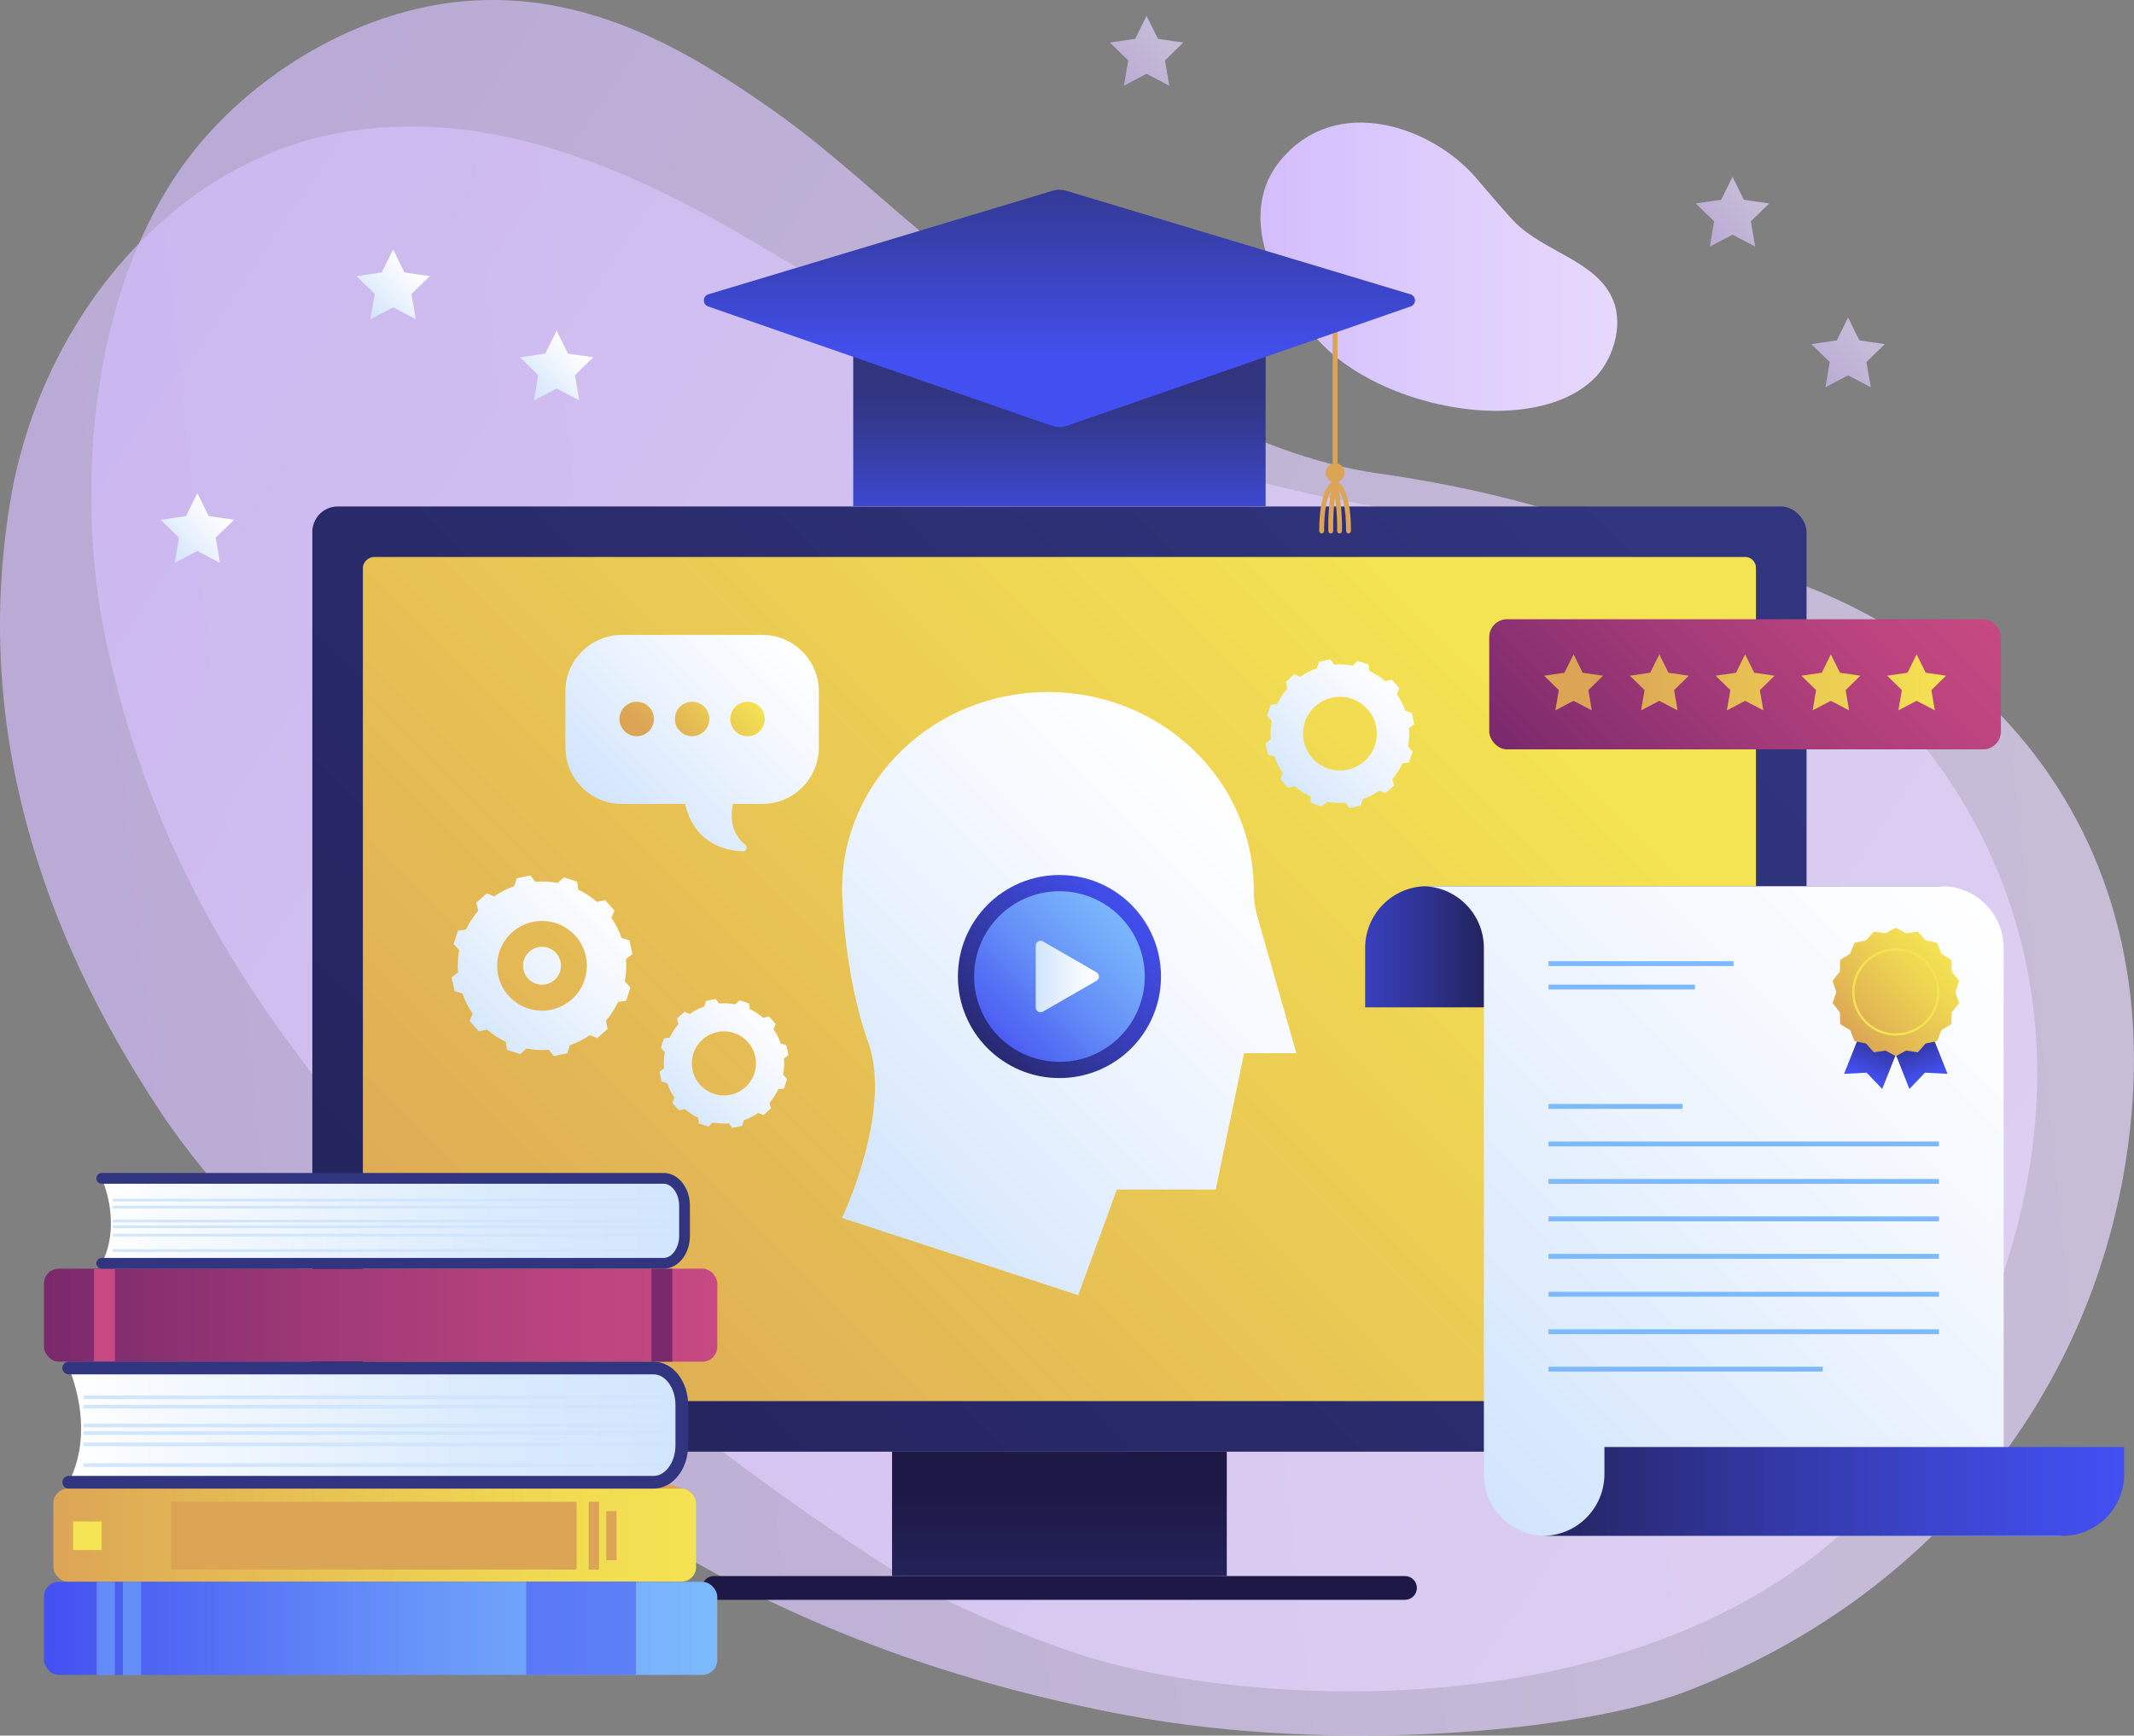
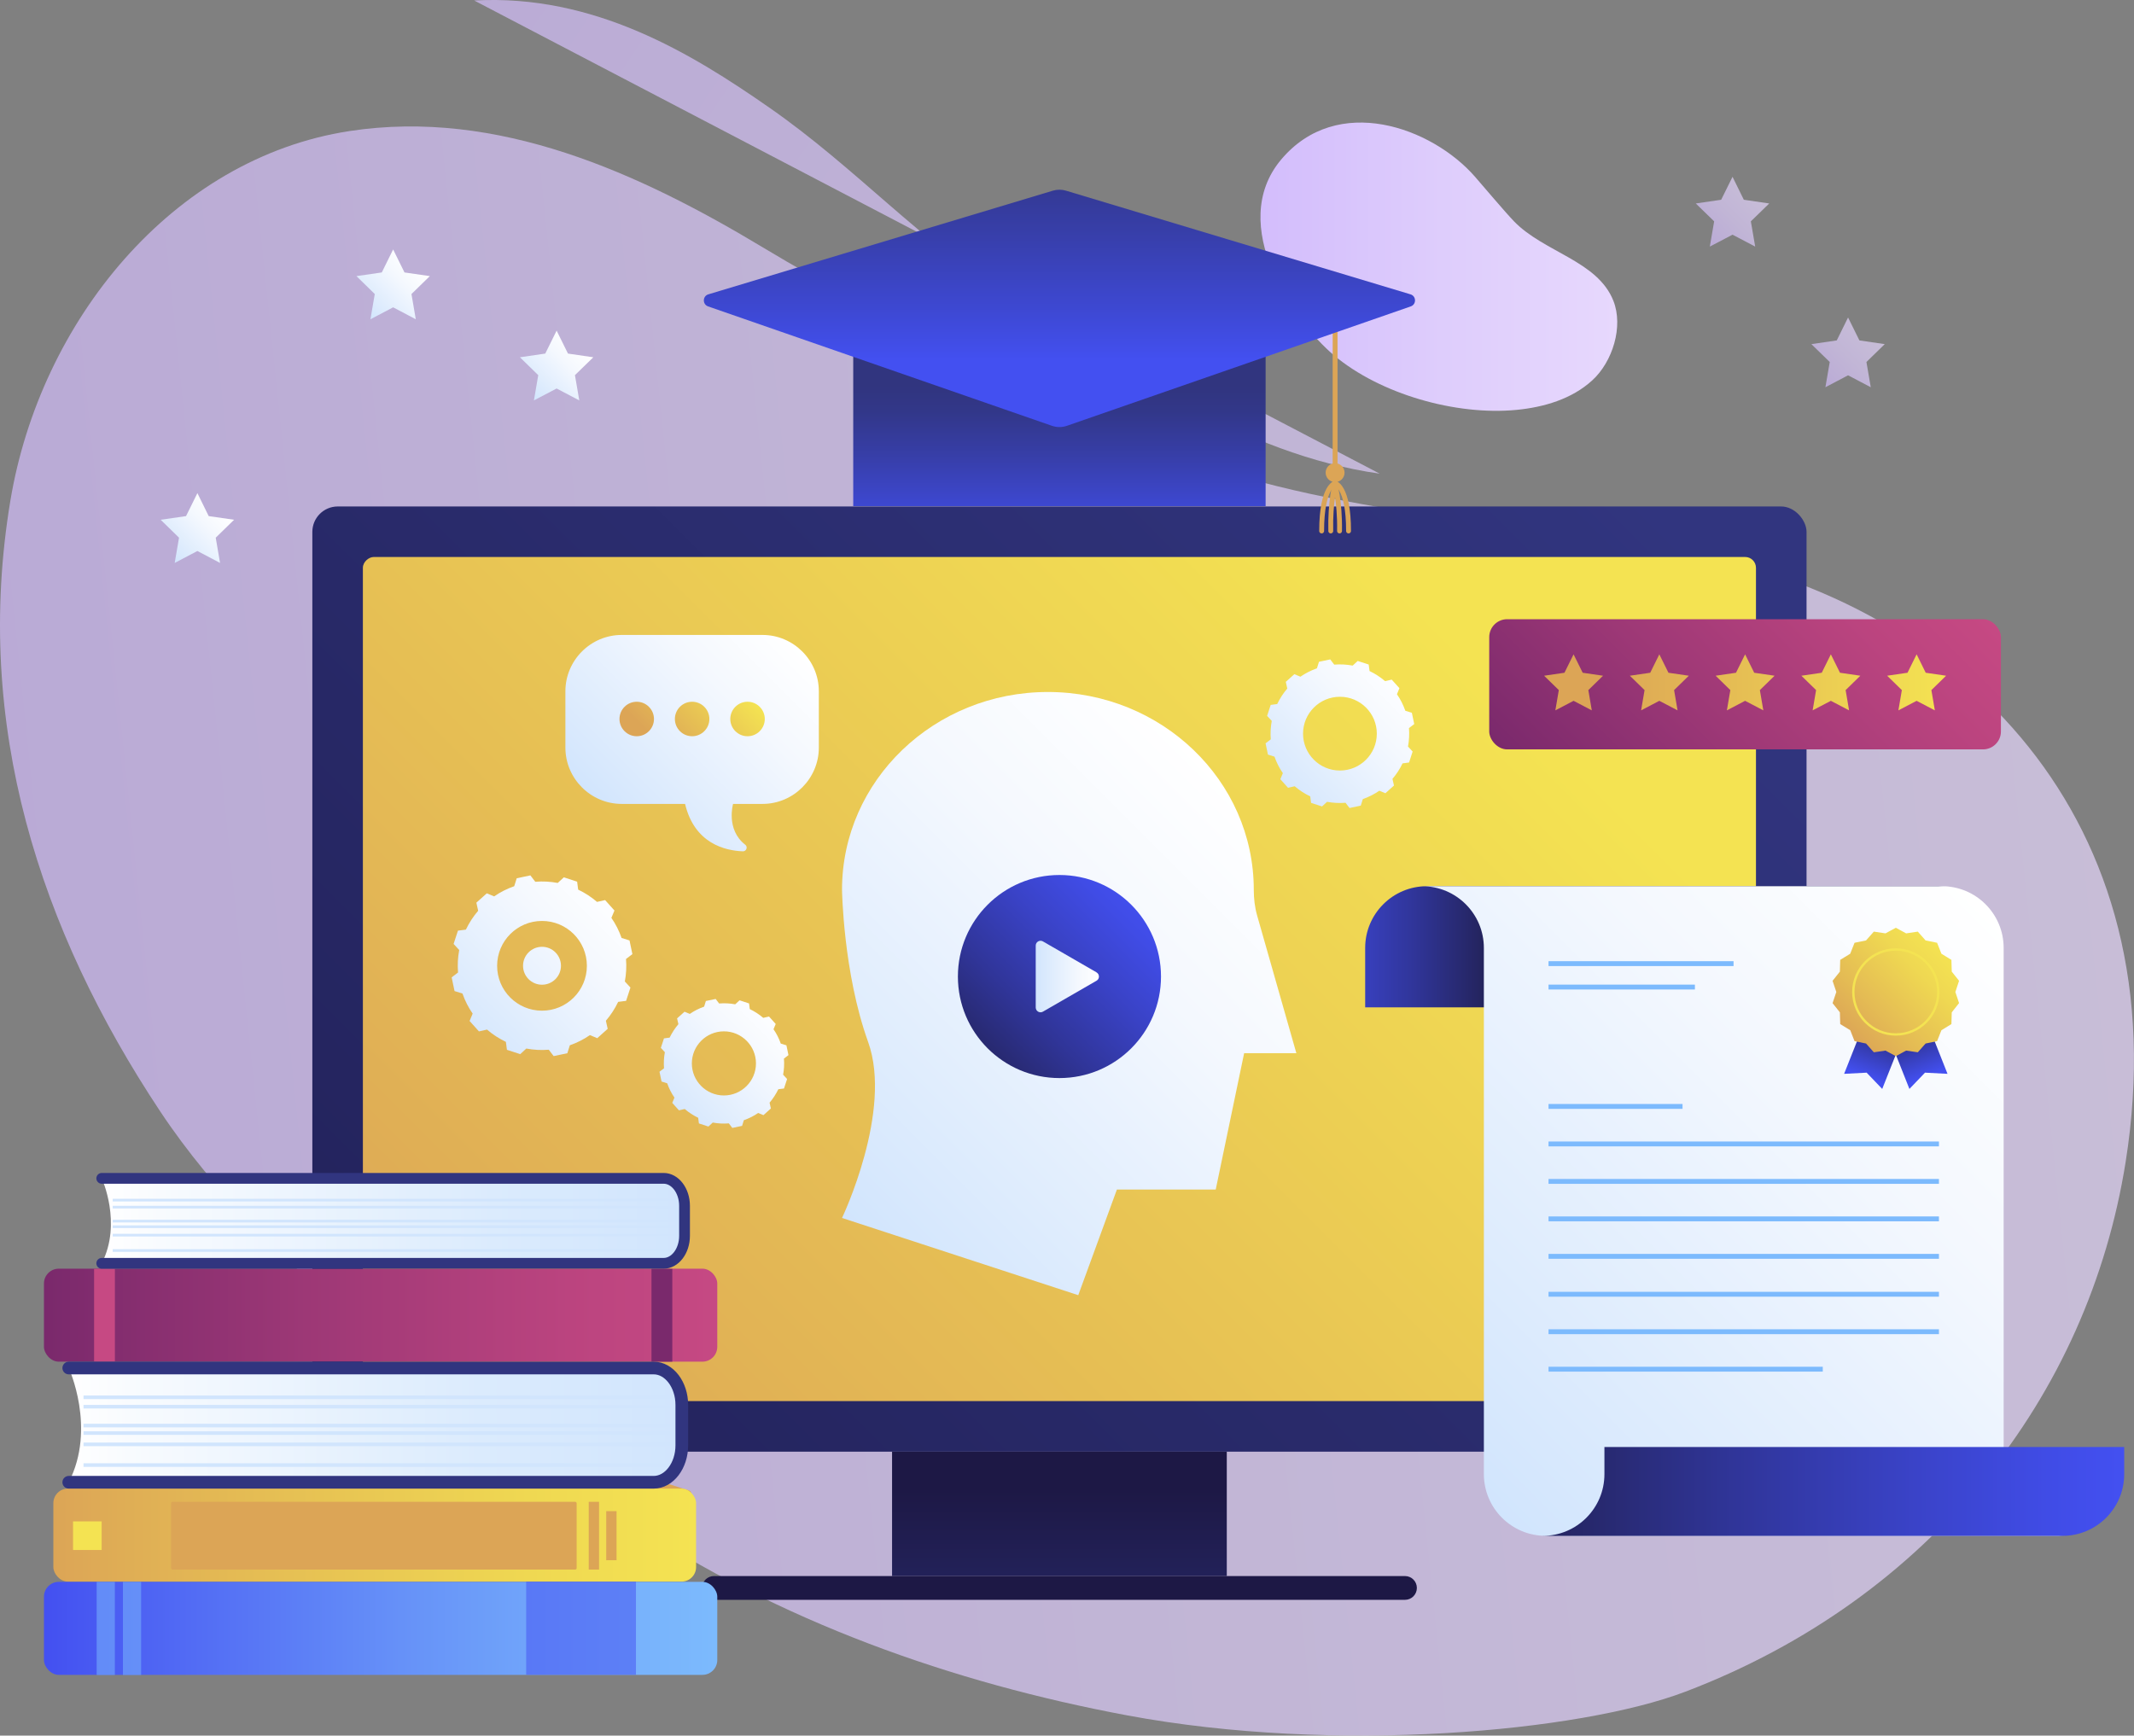
<svg xmlns="http://www.w3.org/2000/svg" xmlns:xlink="http://www.w3.org/1999/xlink" viewBox="0 0 437.94 356.23">
  <rect x="0" y="0" width="437.94" height="356.23" fill="#808080" stroke="none" />
  <defs>
    <style> .cls-1 { fill: #c64983; } .cls-2 { fill: #7cbafd; } .cls-2, .cls-3 { opacity: .51; } .cls-4 { stroke-width: 2.6px; } .cls-4, .cls-5, .cls-6, .cls-7, .cls-8, .cls-9, .cls-10 { fill: none; } .cls-4, .cls-6 { stroke: #31357f; } .cls-4, .cls-6, .cls-10 { stroke-linecap: round; stroke-linejoin: round; } .cls-11 { fill: #dca556; } .cls-12 { isolation: isolate; } .cls-5 { stroke: #f4e352; stroke-width: .48px; } .cls-5, .cls-7, .cls-8, .cls-9 { stroke-miterlimit: 10; } .cls-13 { fill: url(#Degradado_sin_nombre_77-2); } .cls-14 { fill: url(#Degradado_sin_nombre_71-2); } .cls-15 { fill: url(#Degradado_sin_nombre_63-6); } .cls-16 { fill: url(#Degradado_sin_nombre_63-5); } .cls-17 { fill: url(#Degradado_sin_nombre_63-4); } .cls-18 { fill: url(#Degradado_sin_nombre_63-3); } .cls-19 { fill: url(#Degradado_sin_nombre_63-8); } .cls-20 { fill: url(#Degradado_sin_nombre_63-7); } .cls-21 { fill: url(#Degradado_sin_nombre_63-2); } .cls-22 { fill: url(#Degradado_sin_nombre_63-9); } .cls-23 { fill: url(#Degradado_sin_nombre_59-2); } .cls-24 { fill: url(#Degradado_sin_nombre_37-2); } .cls-25 { fill: url(#Degradado_sin_nombre_69-2); } .cls-26 { fill: url(#Degradado_sin_nombre_42-2); } .cls-27 { fill: url(#Degradado_sin_nombre_48-2); } .cls-28 { fill: url(#Degradado_sin_nombre_13-3); } .cls-29 { fill: url(#Degradado_sin_nombre_13-2); } .cls-6 { stroke-width: 2.21px; } .cls-7 { stroke: #7cbafd; } .cls-8 { stroke-width: .74px; } .cls-8, .cls-9 { stroke: #d1e5fd; } .cls-8, .cls-9, .cls-30, .cls-31, .cls-32, .cls-33 { mix-blend-mode: multiply; } .cls-9 { stroke-width: .55px; } .cls-34 { fill: url(#Degradado_sin_nombre_9); } .cls-3 { fill: #4350f1; } .cls-30 { fill: url(#Degradado_sin_nombre_67-3); } .cls-30, .cls-31, .cls-32, .cls-33, .cls-35 { opacity: .7; } .cls-31 { fill: url(#Degradado_sin_nombre_67-4); } .cls-32 { fill: url(#Degradado_sin_nombre_67-5); } .cls-33 { fill: url(#Degradado_sin_nombre_67-6); } .cls-36 { fill: #1d1845; } .cls-37 { fill: url(#Degradado_sin_nombre_48); } .cls-38 { fill: url(#Degradado_sin_nombre_42); } .cls-39 { fill: url(#Degradado_sin_nombre_37); } .cls-40 { fill: url(#Degradado_sin_nombre_77); } .cls-41 { fill: url(#Degradado_sin_nombre_71); } .cls-42 { fill: url(#Degradado_sin_nombre_59); } .cls-43 { fill: url(#Degradado_sin_nombre_67); } .cls-44 { fill: url(#Degradado_sin_nombre_69); } .cls-45 { fill: url(#Degradado_sin_nombre_63); } .cls-46 { fill: url(#Degradado_sin_nombre_11); } .cls-47 { fill: url(#Degradado_sin_nombre_13); } .cls-48 { fill: url(#Degradado_sin_nombre_39); } .cls-49 { fill: url(#Degradado_sin_nombre_63-10); } .cls-50 { fill: #f4e352; } .cls-51 { fill: #7a296c; } .cls-35 { fill: url(#Degradado_sin_nombre_67-2); } .cls-10 { stroke: #dca556; } </style>
    <linearGradient id="Degradado_sin_nombre_67" data-name="Degradado sin nombre 67" x1="258.68" y1="54.74" x2="331.9" y2="54.74" gradientUnits="userSpaceOnUse">
      <stop offset="0" stop-color="#d3bdfc" />
      <stop offset=".51" stop-color="#decdfc" />
      <stop offset="1" stop-color="#e7d8fd" />
    </linearGradient>
    <linearGradient id="Degradado_sin_nombre_67-2" data-name="Degradado sin nombre 67" x1="222.71" y1="696.28" x2="525.19" y2="393.8" gradientTransform="translate(273.43 -471.25) rotate(39.05)" xlink:href="#Degradado_sin_nombre_67" />
    <linearGradient id="Degradado_sin_nombre_67-3" data-name="Degradado sin nombre 67" x1="114.27" y1="495.36" x2="550.68" y2="495.36" gradientTransform="translate(218.05 -440.89) rotate(34.13) scale(1.01 1.05) skewX(.14)" xlink:href="#Degradado_sin_nombre_67" />
    <linearGradient id="Degradado_sin_nombre_63" data-name="Degradado sin nombre 63" x1="108.97" y1="81.58" x2="119.49" y2="71.06" gradientUnits="userSpaceOnUse">
      <stop offset="0" stop-color="#d1e5fd" />
      <stop offset=".1" stop-color="#d7e8fd" />
      <stop offset=".67" stop-color="#f4f8fe" />
      <stop offset="1" stop-color="#fff" />
    </linearGradient>
    <linearGradient id="Degradado_sin_nombre_63-2" data-name="Degradado sin nombre 63" x1="75.42" y1="64.92" x2="85.94" y2="54.4" xlink:href="#Degradado_sin_nombre_63" />
    <linearGradient id="Degradado_sin_nombre_63-3" data-name="Degradado sin nombre 63" x1="35.25" y1="114.93" x2="45.77" y2="104.41" xlink:href="#Degradado_sin_nombre_63" />
    <linearGradient id="Degradado_sin_nombre_67-4" data-name="Degradado sin nombre 67" x1="230.04" y1="16.98" x2="240.56" y2="6.46" xlink:href="#Degradado_sin_nombre_67" />
    <linearGradient id="Degradado_sin_nombre_67-5" data-name="Degradado sin nombre 67" x1="350.29" y1="50.01" x2="360.81" y2="39.49" xlink:href="#Degradado_sin_nombre_67" />
    <linearGradient id="Degradado_sin_nombre_67-6" data-name="Degradado sin nombre 67" x1="374" y1="78.88" x2="384.52" y2="68.36" xlink:href="#Degradado_sin_nombre_67" />
    <linearGradient id="Degradado_sin_nombre_9" data-name="Degradado sin nombre 9" x1="106.4" y1="311.97" x2="349.72" y2="68.64" gradientUnits="userSpaceOnUse">
      <stop offset=".06" stop-color="#24245e" />
      <stop offset=".91" stop-color="#31357f" />
    </linearGradient>
    <linearGradient id="Degradado_sin_nombre_13" data-name="Degradado sin nombre 13" x1="73.66" y1="344.7" x2="293.07" y2="125.29" gradientTransform="translate(16.47 418.36) rotate(-90)" gradientUnits="userSpaceOnUse">
      <stop offset=".14" stop-color="#dca556" />
      <stop offset="1" stop-color="#f4e352" />
    </linearGradient>
    <linearGradient id="Degradado_sin_nombre_11" data-name="Degradado sin nombre 11" x1="217.42" y1="328.45" x2="217.42" y2="296.95" gradientUnits="userSpaceOnUse">
      <stop offset="0" stop-color="#24245e" />
      <stop offset=".73" stop-color="#1d1845" />
    </linearGradient>
    <linearGradient id="Degradado_sin_nombre_63-4" data-name="Degradado sin nombre 63" x1="169.59" y1="246.77" x2="253.69" y2="162.67" xlink:href="#Degradado_sin_nombre_63" />
    <linearGradient id="Degradado_sin_nombre_63-5" data-name="Degradado sin nombre 63" x1="94.86" y1="214.6" x2="126.39" y2="183.06" xlink:href="#Degradado_sin_nombre_63" />
    <linearGradient id="Degradado_sin_nombre_63-6" data-name="Degradado sin nombre 63" x1="136.87" y1="229.96" x2="159.4" y2="207.43" xlink:href="#Degradado_sin_nombre_63" />
    <linearGradient id="Degradado_sin_nombre_63-7" data-name="Degradado sin nombre 63" x1="261.53" y1="164.03" x2="287.45" y2="138.11" xlink:href="#Degradado_sin_nombre_63" />
    <linearGradient id="Degradado_sin_nombre_37" data-name="Degradado sin nombre 37" x1="199.16" y1="218.68" x2="234.33" y2="183.52" gradientUnits="userSpaceOnUse">
      <stop offset="0" stop-color="#24245e" />
      <stop offset=".33" stop-color="#303599" />
      <stop offset=".64" stop-color="#3a43c8" />
      <stop offset=".87" stop-color="#404ce6" />
      <stop offset="1" stop-color="#4350f1" />
    </linearGradient>
    <linearGradient id="Degradado_sin_nombre_48" data-name="Degradado sin nombre 48" x1="202.08" y1="215.77" x2="231.63" y2="186.22" gradientUnits="userSpaceOnUse">
      <stop offset="0" stop-color="#4350f1" />
      <stop offset=".14" stop-color="#4d62f3" />
      <stop offset=".53" stop-color="#6691f8" />
      <stop offset=".83" stop-color="#76affb" />
      <stop offset="1" stop-color="#7cbafd" />
    </linearGradient>
    <linearGradient id="Degradado_sin_nombre_63-8" data-name="Degradado sin nombre 63" x1="212.54" y1="200.43" x2="225.52" y2="200.43" xlink:href="#Degradado_sin_nombre_63" />
    <linearGradient id="Degradado_sin_nombre_63-9" data-name="Degradado sin nombre 63" x1="1259.17" y1="166.26" x2="1222.62" y2="129.71" gradientTransform="translate(1383.24) rotate(-180) scale(1 -1)" xlink:href="#Degradado_sin_nombre_63" />
    <linearGradient id="Degradado_sin_nombre_13-2" data-name="Degradado sin nombre 13" x1="1249.4" y1="155.76" x2="1233.02" y2="139.38" gradientTransform="translate(1383.24) rotate(-180) scale(1 -1)" xlink:href="#Degradado_sin_nombre_13" />
    <linearGradient id="Degradado_sin_nombre_59" data-name="Degradado sin nombre 59" x1="217.42" y1="111.18" x2="217.42" y2="79.27" gradientUnits="userSpaceOnUse">
      <stop offset="0" stop-color="#4350f1" />
      <stop offset=".19" stop-color="#3e49d6" />
      <stop offset=".56" stop-color="#373ea7" />
      <stop offset=".84" stop-color="#323789" />
      <stop offset="1" stop-color="#31357f" />
    </linearGradient>
    <linearGradient id="Degradado_sin_nombre_59-2" data-name="Degradado sin nombre 59" x1="2968.64" y1="74.14" x2="2968.64" y2="25.42" gradientTransform="translate(3186.06) rotate(-180) scale(1 -1)" xlink:href="#Degradado_sin_nombre_59" />
    <linearGradient id="Degradado_sin_nombre_39" data-name="Degradado sin nombre 39" x1="261.68" y1="194.32" x2="304.25" y2="194.32" gradientUnits="userSpaceOnUse">
      <stop offset="0" stop-color="#4350f1" />
      <stop offset=".13" stop-color="#404ce6" />
      <stop offset=".36" stop-color="#3a43c8" />
      <stop offset=".67" stop-color="#303599" />
      <stop offset="1" stop-color="#24245e" />
    </linearGradient>
    <linearGradient id="Degradado_sin_nombre_63-10" data-name="Degradado sin nombre 63" x1="301.56" y1="304.85" x2="414.14" y2="192.27" xlink:href="#Degradado_sin_nombre_63" />
    <linearGradient id="Degradado_sin_nombre_37-2" data-name="Degradado sin nombre 37" x1="316.59" y1="306.1" x2="435.93" y2="306.1" xlink:href="#Degradado_sin_nombre_37" />
    <linearGradient id="Degradado_sin_nombre_77" data-name="Degradado sin nombre 77" x1="433.03" y1="456.02" x2="433.03" y2="441.51" gradientTransform="translate(148.06 -362.34) rotate(21.61)" gradientUnits="userSpaceOnUse">
      <stop offset="0" stop-color="#4350f1" />
      <stop offset=".53" stop-color="#303599" />
      <stop offset=".88" stop-color="#24245e" />
    </linearGradient>
    <linearGradient id="Degradado_sin_nombre_77-2" data-name="Degradado sin nombre 77" x1="1507.91" y1="30.21" x2="1507.91" y2="15.69" gradientTransform="translate(1786.2 -362.34) rotate(158.39) scale(1 -1)" xlink:href="#Degradado_sin_nombre_77" />
    <linearGradient id="Degradado_sin_nombre_71" data-name="Degradado sin nombre 71" x1="379.78" y1="212.88" x2="398.34" y2="194.32" gradientUnits="userSpaceOnUse">
      <stop offset="0" stop-color="#dca556" />
      <stop offset=".29" stop-color="#e4bb54" />
      <stop offset=".74" stop-color="#efd852" />
      <stop offset="1" stop-color="#f4e352" />
    </linearGradient>
    <linearGradient id="Degradado_sin_nombre_69" data-name="Degradado sin nombre 69" x1="326.28" y1="172.3" x2="389.99" y2="108.59" gradientUnits="userSpaceOnUse">
      <stop offset="0" stop-color="#7a296c" />
      <stop offset=".39" stop-color="#9d3876" />
      <stop offset=".78" stop-color="#bb447f" />
      <stop offset="1" stop-color="#c64983" />
    </linearGradient>
    <linearGradient id="Degradado_sin_nombre_13-3" data-name="Degradado sin nombre 13" x1="316.89" y1="140.05" x2="399.37" y2="140.05" gradientTransform="matrix(1,0,0,1,0,0)" xlink:href="#Degradado_sin_nombre_13" />
    <linearGradient id="Degradado_sin_nombre_71-2" data-name="Degradado sin nombre 71" x1="10.95" y1="315.08" x2="142.85" y2="315.08" xlink:href="#Degradado_sin_nombre_71" />
    <linearGradient id="Degradado_sin_nombre_69-2" data-name="Degradado sin nombre 69" x1="9.02" y1="269.94" x2="147.2" y2="269.94" xlink:href="#Degradado_sin_nombre_69" />
    <linearGradient id="Degradado_sin_nombre_42" data-name="Degradado sin nombre 42" x1="14.11" y1="292.51" x2="139.92" y2="292.51" gradientUnits="userSpaceOnUse">
      <stop offset="0" stop-color="#fff" />
      <stop offset=".1" stop-color="#f8fbfe" />
      <stop offset=".67" stop-color="#dbebfd" />
      <stop offset="1" stop-color="#d1e5fd" />
    </linearGradient>
    <linearGradient id="Degradado_sin_nombre_42-2" data-name="Degradado sin nombre 42" x1="20.88" y1="250.57" x2="140.48" y2="250.57" xlink:href="#Degradado_sin_nombre_42" />
    <linearGradient id="Degradado_sin_nombre_48-2" data-name="Degradado sin nombre 48" x1="9.02" y1="334.21" x2="147.2" y2="334.21" xlink:href="#Degradado_sin_nombre_48" />
  </defs>
  <g class="cls-12">
    <g id="Layer_2" data-name="Layer 2">
      <g id="Objects">
        <g>
          <g>
            <g>
              <path class="cls-43" d="M273.75,72.92c9.52,8,25.06,12.4,37.44,11.21,5.64-.54,11.39-2.23,15.57-6.06,4.19-3.82,6.43-11.06,4.34-16.33-3.26-8.24-14.27-9.95-20.42-16.34-1.79-1.86-6.32-7.22-8.02-9.17-8.85-10.11-28.25-17.16-39.75-3.47-11.25,13.4,2.55,33.19,10.84,40.16Z" />
              <path class="cls-35" d="M236.8,91.21c29.77,14,77.37,16.29,110.11,22.34,54.76,10.12,100.52,54.25,89.32,124.9-7.65,48.25-40.08,89.63-90.4,108.78-21.6,8.22-71.78,12.82-114.54,4.84-35.79-6.69-71.43-19.26-102.43-39.99-33.44-22.36-73.99-50.84-95.97-83.95C8.08,190.74-5.52,148.73,2.13,102.75,8.24,66.03,35.31,32.48,71.73,26.9c30.41-4.66,59.47,8.61,84.96,23.96,25.48,15.35,53.14,27.66,80.12,40.35Z" />
-               <path class="cls-30" d="M283.15,97.22c-28.33-4.03-51.83-21.18-76.04-36.28-18.44-11.51-31.33-26.38-49.17-38.81C141.89,10.95,121.94-1.25,97.31.1c-20.22,1.11-40.68,12-54.55,27.36-24.84,27.51-27.58,73.69-20.96,104.28,7.92,36.61,23.01,64.73,45.55,92.78,21.73,27.03,75.72,72.75,118.15,99.19,9.11,5.68,25.38,12.3,35.58,15.7,36.72,12.21,137.94,18.59,177.08-49.51,47.61-82.82,10.08-174.88-115.03-192.69Z" />
+               <path class="cls-30" d="M283.15,97.22c-28.33-4.03-51.83-21.18-76.04-36.28-18.44-11.51-31.33-26.38-49.17-38.81C141.89,10.95,121.94-1.25,97.31.1Z" />
            </g>
            <g>
              <g>
                <polygon class="cls-45" points="114.23 67.86 116.56 72.57 121.76 73.33 117.99 77 118.88 82.18 114.23 79.74 109.57 82.18 110.46 77 106.7 73.33 111.9 72.57 114.23 67.86" />
                <polygon class="cls-21" points="80.68 51.2 83.01 55.92 88.21 56.67 84.44 60.35 85.33 65.53 80.68 63.08 76.02 65.53 76.91 60.35 73.15 56.67 78.35 55.92 80.68 51.2" />
                <polygon class="cls-18" points="40.51 101.21 42.83 105.93 48.04 106.68 44.27 110.36 45.16 115.54 40.51 113.09 35.85 115.54 36.74 110.36 32.97 106.68 38.18 105.93 40.51 101.21" />
              </g>
              <g>
-                 <polygon class="cls-31" points="235.3 3.26 237.63 7.98 242.83 8.73 239.07 12.4 239.96 17.59 235.3 15.14 230.65 17.59 231.54 12.4 227.77 8.73 232.97 7.98 235.3 3.26" />
                <polygon class="cls-32" points="355.55 36.29 357.87 41 363.08 41.76 359.31 45.43 360.2 50.61 355.55 48.17 350.89 50.61 351.78 45.43 348.01 41.76 353.22 41 355.55 36.29" />
                <polygon class="cls-33" points="379.26 65.16 381.59 69.87 386.79 70.63 383.03 74.3 383.92 79.48 379.26 77.03 374.61 79.48 375.5 74.3 371.73 70.63 376.94 69.87 379.26 65.16" />
              </g>
            </g>
          </g>
          <g>
            <g>
              <g>
                <rect class="cls-34" x="64.1" y="103.95" width="306.64" height="194" rx="5.22" ry="5.22" />
                <rect class="cls-47" x="130.79" y="58" width="173.25" height="285.89" rx="2.22" ry="2.22" transform="translate(418.36 -16.47) rotate(90)" />
              </g>
              <rect class="cls-46" x="183.07" y="297.95" width="68.69" height="25.53" />
              <path class="cls-36" d="M288.33,328.36h-141.82c-1.35,0-2.44-1.09-2.44-2.44h0c0-1.35,1.09-2.44,2.44-2.44h141.82c1.35,0,2.44,1.09,2.44,2.44h0c0,1.35-1.09,2.44-2.44,2.44Z" />
              <g>
                <path class="cls-17" d="M172.8,249.98l48.48,15.85,7.93-21.68h20.28l5.83-27.98h10.72l-8.05-28.26c-.49-1.71-.69-3.49-.69-5.27v-.03c0-22.41-18.92-40.58-42.25-40.58s-42.25,18.17-42.25,40.58c0,0,.23,17.01,5.35,31.23,5.13,14.22-5.35,36.14-5.35,36.14Z" />
                <path class="cls-16" d="M128.47,196.83l1.31-1-.59-2.81-1.63-.51c-.52-1.49-1.22-2.87-2.09-4.12l.63-1.51-1.92-2.14-1.66.37c-1.17-1.01-2.47-1.85-3.87-2.52l-.21-1.63-2.73-.89-1.25,1.15c-1.49-.28-3.04-.37-4.61-.24l-1-1.31-2.81.59-.51,1.63c-1.49.52-2.87,1.22-4.12,2.09l-1.51-.63-2.14,1.92.37,1.66c-1.01,1.17-1.85,2.47-2.52,3.87l-1.63.21-.89,2.73,1.15,1.25c-.28,1.49-.37,3.04-.24,4.61l-1.31,1,.59,2.81,1.63.51c.52,1.49,1.22,2.87,2.09,4.12l-.63,1.51,1.92,2.14,1.66-.37c1.17,1.01,2.47,1.85,3.87,2.52l.21,1.63,2.73.89,1.25-1.15c1.49.28,3.04.37,4.61.24l1,1.31,2.81-.59.51-1.63c1.49-.52,2.87-1.22,4.12-2.09l1.51.63,2.14-1.92-.37-1.66c1.01-1.17,1.85-2.47,2.52-3.87l1.63-.21.89-2.73-1.15-1.25c.28-1.49.37-3.04.24-4.61ZM111.23,207.44c-5.09,0-9.21-4.12-9.21-9.21s4.12-9.21,9.21-9.21,9.21,4.12,9.21,9.21-4.12,9.21-9.21,9.21ZM115.12,198.22c0,2.15-1.74,3.89-3.89,3.89s-3.89-1.74-3.89-3.89,1.74-3.89,3.89-3.89,3.89,1.74,3.89,3.89Z" />
                <path class="cls-15" d="M160.88,217.27l.93-.71-.42-2.01-1.16-.36c-.37-1.06-.87-2.05-1.49-2.94l.45-1.08-1.37-1.53-1.19.27c-.84-.72-1.77-1.32-2.76-1.8l-.15-1.16-1.95-.64-.89.82c-1.07-.2-2.17-.26-3.3-.17l-.71-.93-2.01.42-.36,1.16c-1.06.37-2.05.87-2.94,1.49l-1.08-.45-1.53,1.37.27,1.19c-.72.84-1.32,1.77-1.8,2.76l-1.16.15-.64,1.95.82.89c-.2,1.07-.26,2.17-.17,3.3l-.93.71.42,2.01,1.16.36c.37,1.06.87,2.05,1.49,2.94l-.45,1.08,1.37,1.53,1.19-.27c.84.72,1.77,1.32,2.76,1.8l.15,1.16,1.95.64.89-.82c1.07.2,2.17.26,3.3.17l.71.93,2.01-.42.36-1.16c1.06-.37,2.05-.87,2.94-1.49l1.08.45,1.53-1.37-.27-1.19c.72-.84,1.32-1.77,1.8-2.76l1.16-.15.64-1.95-.82-.89c.2-1.07.26-2.17.17-3.3ZM148.56,224.84c-3.63,0-6.58-2.95-6.58-6.58s2.95-6.58,6.58-6.58,6.58,2.95,6.58,6.58-2.95,6.58-6.58,6.58Z" />
                <path class="cls-20" d="M289.16,149.43l1.07-.82-.49-2.31-1.34-.42c-.43-1.22-1-2.36-1.72-3.39l.51-1.24-1.58-1.76-1.37.31c-.96-.83-2.03-1.52-3.18-2.07l-.18-1.34-2.25-.73-1.03.95c-1.23-.23-2.5-.3-3.79-.2l-.82-1.07-2.31.49-.42,1.34c-1.22.43-2.36,1.01-3.39,1.72l-1.24-.52-1.76,1.58.31,1.37c-.83.96-1.52,2.03-2.07,3.18l-1.34.18-.73,2.25.95,1.03c-.23,1.23-.3,2.5-.2,3.79l-1.07.82.49,2.31,1.34.42c.43,1.22,1,2.36,1.72,3.39l-.52,1.24,1.58,1.76,1.37-.31c.96.83,2.03,1.52,3.18,2.07l.18,1.34,2.25.73,1.03-.95c1.23.23,2.5.3,3.79.2l.82,1.07,2.31-.49.42-1.34c1.22-.43,2.36-1.01,3.39-1.72l1.24.52,1.76-1.58-.31-1.37c.83-.96,1.52-2.03,2.07-3.18l1.34-.18.73-2.25-.95-1.03c.23-1.23.3-2.5.2-3.79ZM274.98,158.15c-4.18,0-7.57-3.39-7.57-7.57s3.39-7.57,7.57-7.57,7.57,3.39,7.57,7.57-3.39,7.57-7.57,7.57Z" />
                <g>
                  <circle class="cls-39" cx="217.42" cy="200.43" r="20.84" />
-                   <circle class="cls-37" cx="217.42" cy="200.43" r="17.51" />
                  <path class="cls-19" d="M225.03,199.57l-11-6.35c-.66-.38-1.48.1-1.48.86v12.7c0,.76.82,1.24,1.48.86l11-6.35c.66-.38.66-1.33,0-1.71Z" />
                </g>
                <g>
                  <path class="cls-22" d="M127.59,165h13c1.93,8.13,8.21,9.59,11.85,9.73.73.03,1.08-.91.5-1.35-4.02-3.12-2.5-8.38-2.5-8.38h6.04c6.36,0,11.56-5.2,11.56-11.56v-11.56c0-6.36-5.2-11.56-11.56-11.56h-28.89c-6.36,0-11.56,5.2-11.56,11.56v11.56c0,6.36,5.2,11.56,11.56,11.56Z" />
                  <path class="cls-29" d="M138.5,147.57c0-1.96,1.59-3.54,3.54-3.54s3.54,1.59,3.54,3.54-1.59,3.54-3.54,3.54-3.54-1.59-3.54-3.54ZM130.67,151.11c1.96,0,3.54-1.59,3.54-3.54s-1.59-3.54-3.54-3.54-3.54,1.59-3.54,3.54,1.59,3.54,3.54,3.54ZM153.41,151.11c1.96,0,3.54-1.59,3.54-3.54s-1.59-3.54-3.54-3.54-3.54,1.59-3.54,3.54,1.59,3.54,3.54,3.54Z" />
                </g>
              </g>
            </g>
            <g>
              <g>
                <line class="cls-10" x1="273.99" y1="65.53" x2="273.99" y2="99.18" />
                <g>
                  <path class="cls-10" d="M276.75,108.98c0-9.19-2.76-9.8-2.76-9.8,0,0-2.76.61-2.76,9.8" />
                  <path class="cls-10" d="M273.99,99.18s-1.03,3.83-.89,9.8" />
                  <path class="cls-10" d="M273.88,99.18s1.12,3.48,1.02,9.8" />
                </g>
                <circle class="cls-11" cx="273.99" cy="97.01" r="1.94" />
              </g>
              <rect class="cls-42" x="175.1" y="71.97" width="84.63" height="31.91" />
              <path class="cls-23" d="M218.78,39.14l70.68,21.27c1.21.36,1.25,2.07.05,2.48l-70.54,24.5c-1.01.35-2.1.35-3.11,0l-70.54-24.5c-1.19-.41-1.16-2.12.05-2.48l70.68-21.27c.89-.27,1.84-.27,2.73,0Z" />
            </g>
            <g>
              <g>
                <path class="cls-48" d="M280.16,206.76v-12.2c0-7,5.67-12.67,12.67-12.67h106.67c-7,0-12.67,5.67-12.67,12.67v12.2h-106.67Z" />
                <path class="cls-49" d="M304.52,302.55c0,7,5.67,12.67,12.67,12.67h106.67c-7,0-12.67-5.67-12.67-12.67v-107.99c0-7-5.67-12.67-12.67-12.67h-106.67c7,0,12.67,5.67,12.67,12.67v107.99Z" />
                <path class="cls-24" d="M435.93,296.99v5.57c0,7-5.67,12.67-12.67,12.67h-106.67c7,0,12.67-5.67,12.67-12.67v-5.57h106.67Z" />
              </g>
              <g>
                <g>
                  <g>
                    <polygon class="cls-40" points="386.27 223.5 383.07 220.16 378.45 220.4 382.95 209.04 390.77 212.14 386.27 223.5" />
                    <polygon class="cls-13" points="391.85 223.5 395.05 220.16 399.67 220.4 395.17 209.04 387.35 212.14 391.85 223.5" />
                  </g>
                  <g>
                    <polygon class="cls-41" points="401.28 203.6 402.04 201.31 400.54 199.42 400.47 197.01 398.42 195.75 397.53 193.5 395.17 193.02 393.57 191.21 391.18 191.57 389.06 190.42 386.94 191.57 384.55 191.21 382.95 193.02 380.59 193.5 379.7 195.75 377.65 197.01 377.58 199.42 376.08 201.31 376.85 203.6 376.08 205.89 377.58 207.78 377.65 210.19 379.71 211.45 380.59 213.69 382.95 214.18 384.55 215.98 386.94 215.63 389.06 216.77 391.18 215.63 393.57 215.98 395.17 214.18 397.53 213.69 398.42 211.45 400.47 210.19 400.54 207.78 402.04 205.88 401.28 203.6" />
                    <circle class="cls-5" cx="389.06" cy="203.6" r="8.72" />
                  </g>
                </g>
                <g>
                  <g>
                    <line class="cls-7" x1="317.79" y1="227.09" x2="345.29" y2="227.09" />
                    <line class="cls-7" x1="317.79" y1="234.79" x2="397.91" y2="234.79" />
                    <line class="cls-7" x1="317.79" y1="242.48" x2="397.91" y2="242.48" />
                    <line class="cls-7" x1="317.79" y1="250.17" x2="397.91" y2="250.17" />
                    <line class="cls-7" x1="317.79" y1="257.86" x2="397.91" y2="257.86" />
                    <line class="cls-7" x1="317.79" y1="265.64" x2="397.91" y2="265.64" />
                    <line class="cls-7" x1="317.79" y1="273.33" x2="397.91" y2="273.33" />
                    <line class="cls-7" x1="317.79" y1="281.02" x2="374.07" y2="281.02" />
                  </g>
                  <g>
                    <line class="cls-7" x1="317.79" y1="197.78" x2="355.76" y2="197.78" />
                    <line class="cls-7" x1="317.79" y1="202.59" x2="347.83" y2="202.59" />
                  </g>
                </g>
              </g>
            </g>
            <g>
              <rect class="cls-44" x="305.62" y="127.09" width="105.01" height="26.72" rx="3.68" ry="3.68" />
              <path class="cls-28" d="M358.13,134.3l1.87,3.78,4.18.61-3.02,2.95.71,4.16-3.74-1.96-3.74,1.96.71-4.16-3.02-2.95,4.18-.61,1.87-3.78ZM373.86,138.08l-4.18.61,3.02,2.95-.71,4.16,3.74-1.96,3.74,1.96-.71-4.16,3.02-2.95-4.18-.61-1.87-3.78-1.87,3.78ZM391.46,138.08l-4.18.61,3.02,2.95-.71,4.16,3.74-1.96,3.74,1.96-.71-4.16,3.02-2.95-4.18-.61-1.87-3.78-1.87,3.78ZM338.66,138.08l-4.18.61,3.02,2.95-.71,4.16,3.74-1.96,3.74,1.96-.71-4.16,3.02-2.95-4.18-.61-1.87-3.78-1.87,3.78ZM321.06,138.08l-4.18.61,3.02,2.95-.71,4.16,3.74-1.96,3.74,1.96-.71-4.16,3.02-2.95-4.18-.61-1.87-3.78-1.87,3.78Z" />
            </g>
            <g>
              <g>
                <path class="cls-11" d="M12.63,305.91l18.95-4.45s.09-.01.13-.01h95.53c.06,0,.11,0,.17.03l14.03,4.45c.61.19.47,1.1-.17,1.1H12.75c-.67,0-.78-.96-.13-1.11Z" />
                <g>
                  <rect class="cls-14" x="10.95" y="305.53" width="131.9" height="19.09" rx="2.98" ry="2.98" />
                  <g>
                    <g>
                      <rect class="cls-11" x="35.11" y="308.24" width="83.23" height="13.91" rx=".3" ry=".3" />
                      <g>
                        <rect class="cls-11" x="120.82" y="308.24" width="2.12" height="13.91" />
                        <rect class="cls-11" x="124.41" y="310.16" width="2.12" height="10.07" />
                      </g>
                    </g>
                    <rect class="cls-50" x="14.99" y="312.26" width="5.87" height="5.87" />
                  </g>
                </g>
              </g>
              <g>
                <rect class="cls-25" x="9.02" y="260.39" width="138.18" height="19.09" rx="3.05" ry="3.05" />
                <g>
                  <rect class="cls-1" x="19.31" y="260.42" width="4.27" height="19.06" />
                  <rect class="cls-51" x="133.7" y="260.42" width="4.27" height="19.06" />
                </g>
              </g>
              <g>
                <g>
                  <path class="cls-38" d="M14.11,304.23h120.04c3.17,0,5.77-3.41,5.77-7.57v-8.31c0-4.16-2.6-7.57-5.77-7.57H14.11s5.7,12.34,0,23.45Z" />
                  <g>
                    <line class="cls-8" x1="17.14" y1="288.72" x2="138.31" y2="288.72" />
                    <line class="cls-8" x1="17.14" y1="300.7" x2="138.31" y2="300.7" />
                    <line class="cls-8" x1="17.14" y1="292.59" x2="138.31" y2="292.59" />
                    <line class="cls-8" x1="17.14" y1="286.79" x2="138.31" y2="286.79" />
                    <line class="cls-8" x1="17.14" y1="294.13" x2="138.31" y2="294.13" />
                    <line class="cls-8" x1="17.14" y1="296.45" x2="138.31" y2="296.45" />
                  </g>
                </g>
                <path class="cls-4" d="M14.11,280.78h120.04c3.17,0,5.77,3.41,5.77,7.57v8.31c0,4.16-2.6,7.57-5.77,7.57H14.11" />
              </g>
              <g>
                <g>
                  <path class="cls-26" d="M20.88,259.29h115.31c2.36,0,4.29-2.53,4.29-5.63v-6.18c0-3.1-1.93-5.63-4.29-5.63H20.88s4.24,9.18,0,17.44Z" />
                  <g>
                    <line class="cls-9" x1="23.13" y1="247.76" x2="139.28" y2="247.76" />
                    <line class="cls-9" x1="23.13" y1="256.67" x2="139.28" y2="256.67" />
                    <line class="cls-9" x1="23.13" y1="250.63" x2="139.28" y2="250.63" />
                    <line class="cls-9" x1="23.13" y1="246.32" x2="139.28" y2="246.32" />
                    <line class="cls-9" x1="23.13" y1="251.78" x2="139.28" y2="251.78" />
                    <line class="cls-9" x1="23.13" y1="253.51" x2="139.28" y2="253.51" />
                  </g>
                </g>
                <path class="cls-6" d="M20.88,241.85h115.31c2.36,0,4.29,2.53,4.29,5.63v6.18c0,3.1-1.93,5.63-4.29,5.63H20.88" />
              </g>
              <g>
                <rect class="cls-27" x="9.02" y="324.67" width="138.18" height="19.09" rx="3.05" ry="3.05" />
                <g>
                  <rect class="cls-3" x="107.98" y="324.62" width="22.53" height="19.13" />
                  <g>
                    <rect class="cls-2" x="19.84" y="324.67" width="3.73" height="19.12" />
                    <rect class="cls-2" x="25.23" y="324.67" width="3.73" height="19.12" />
                  </g>
                </g>
              </g>
            </g>
          </g>
        </g>
      </g>
    </g>
  </g>
</svg>